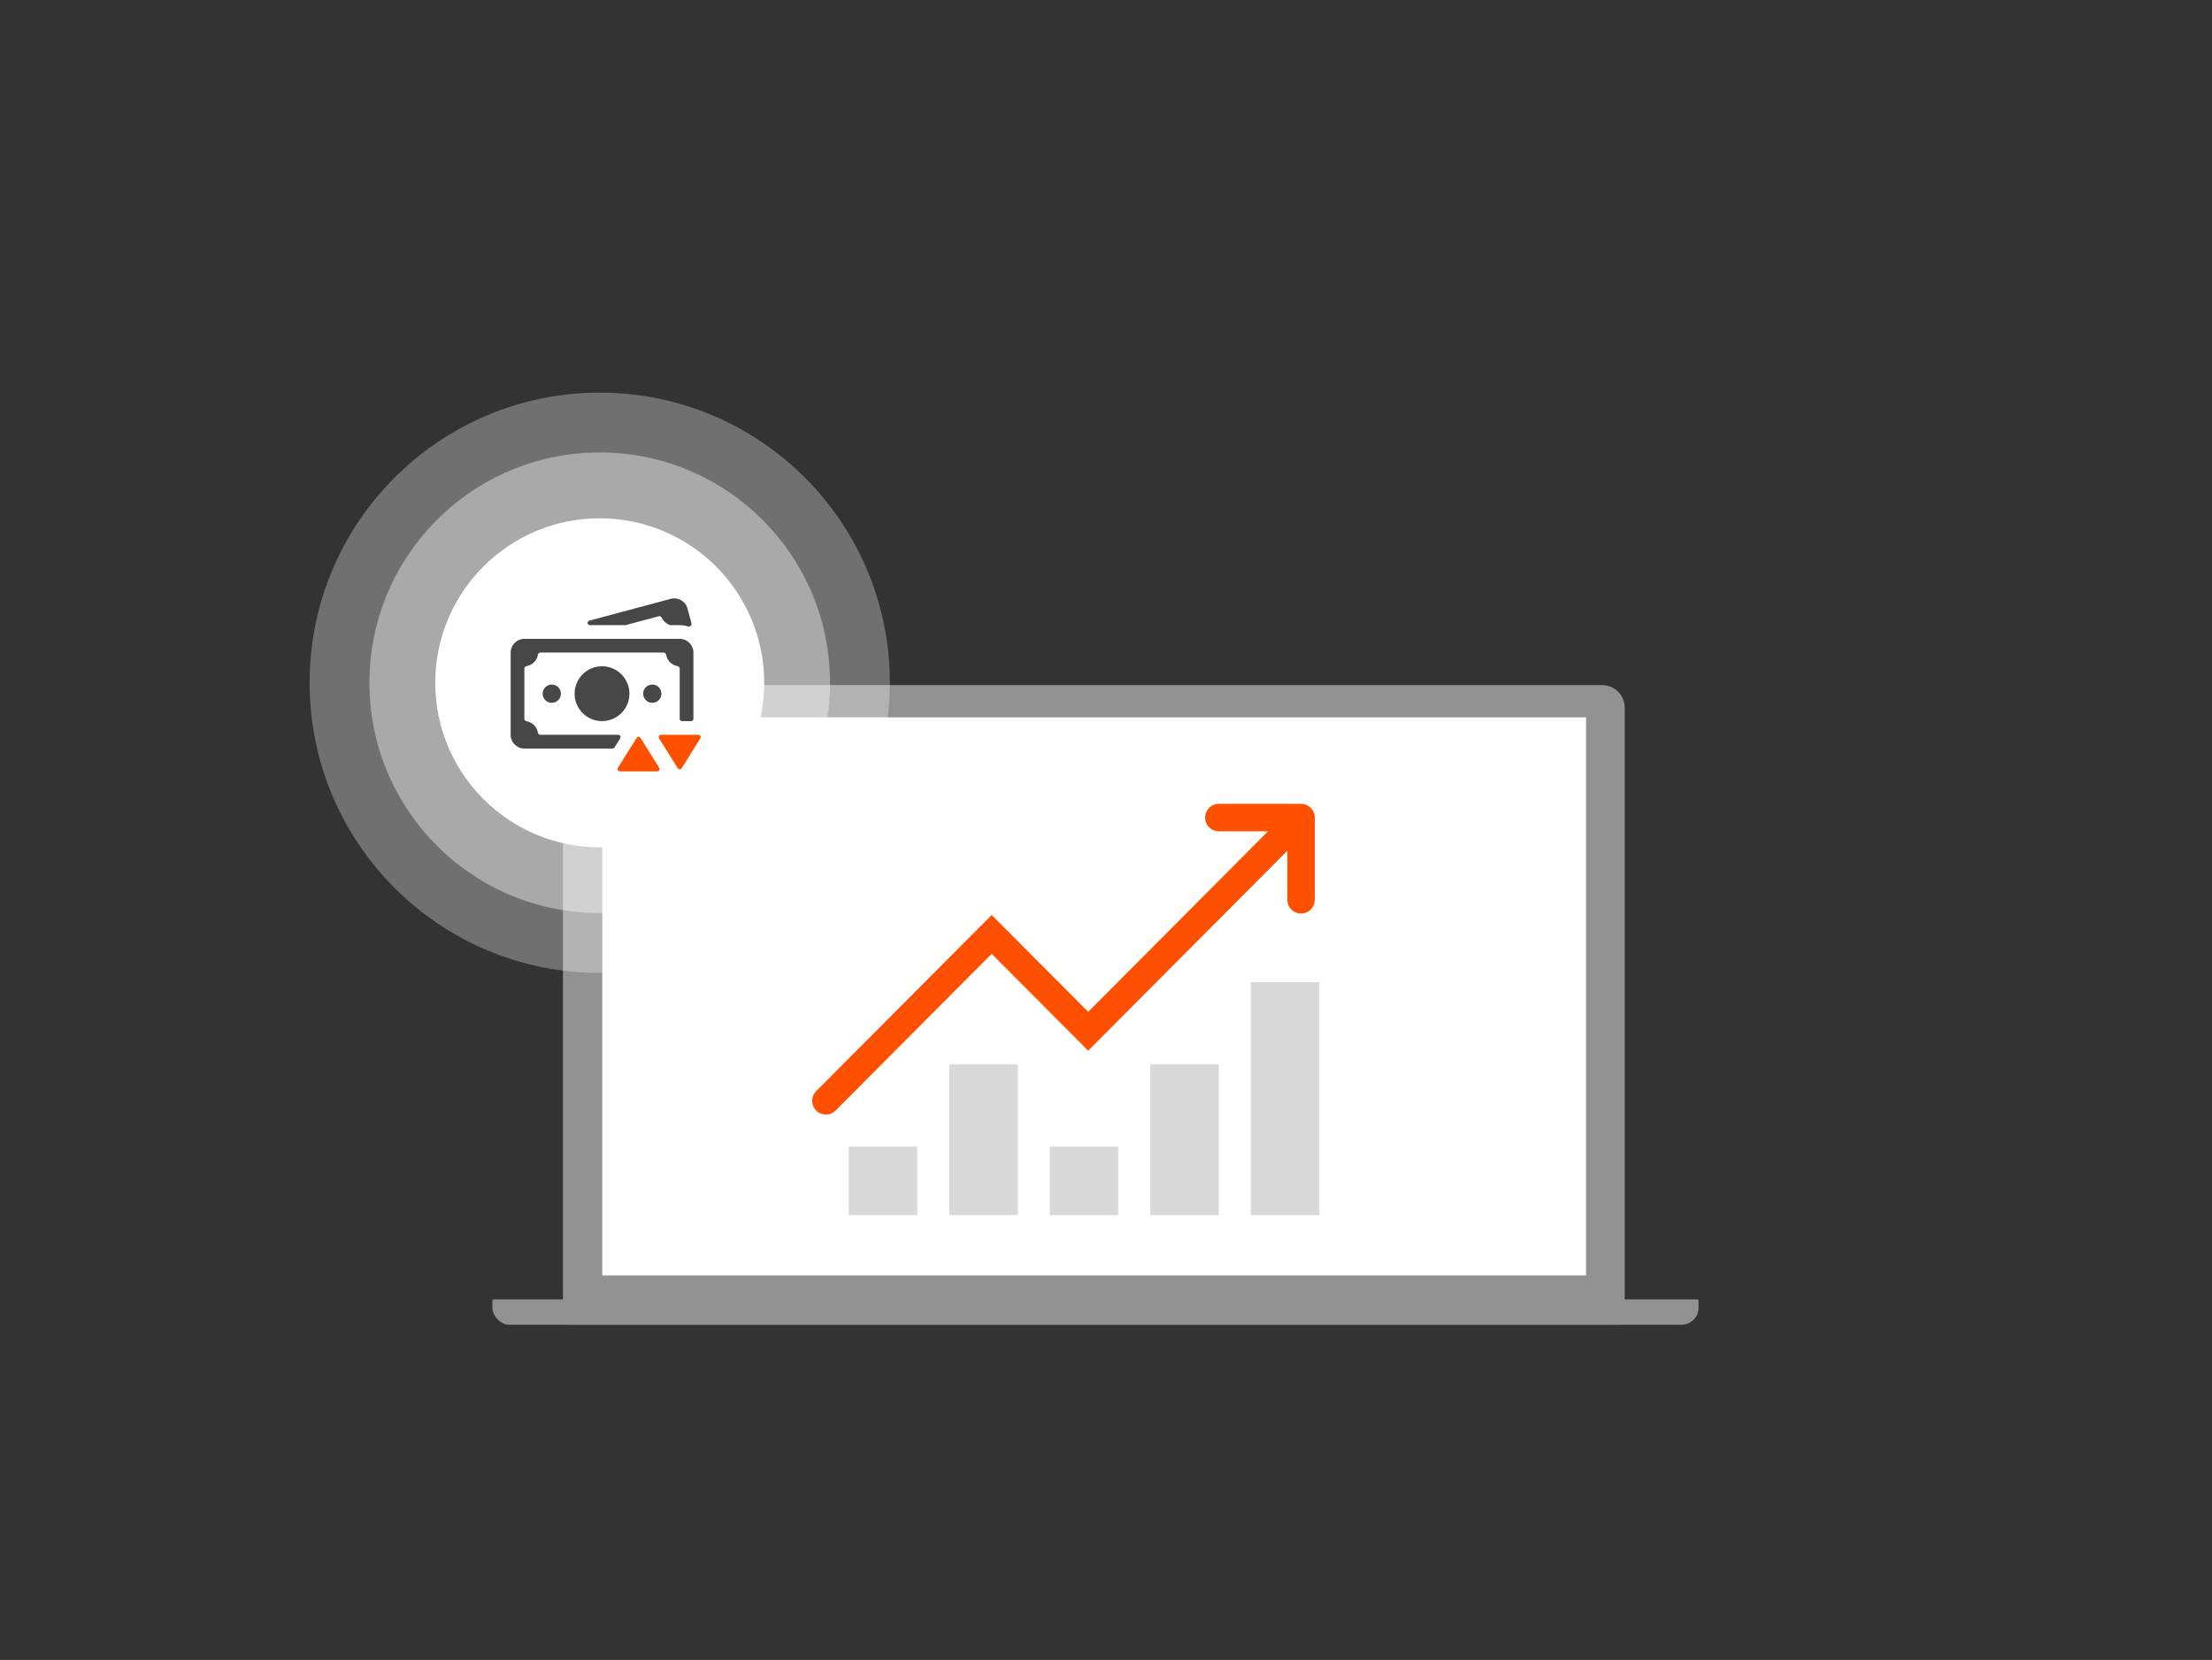
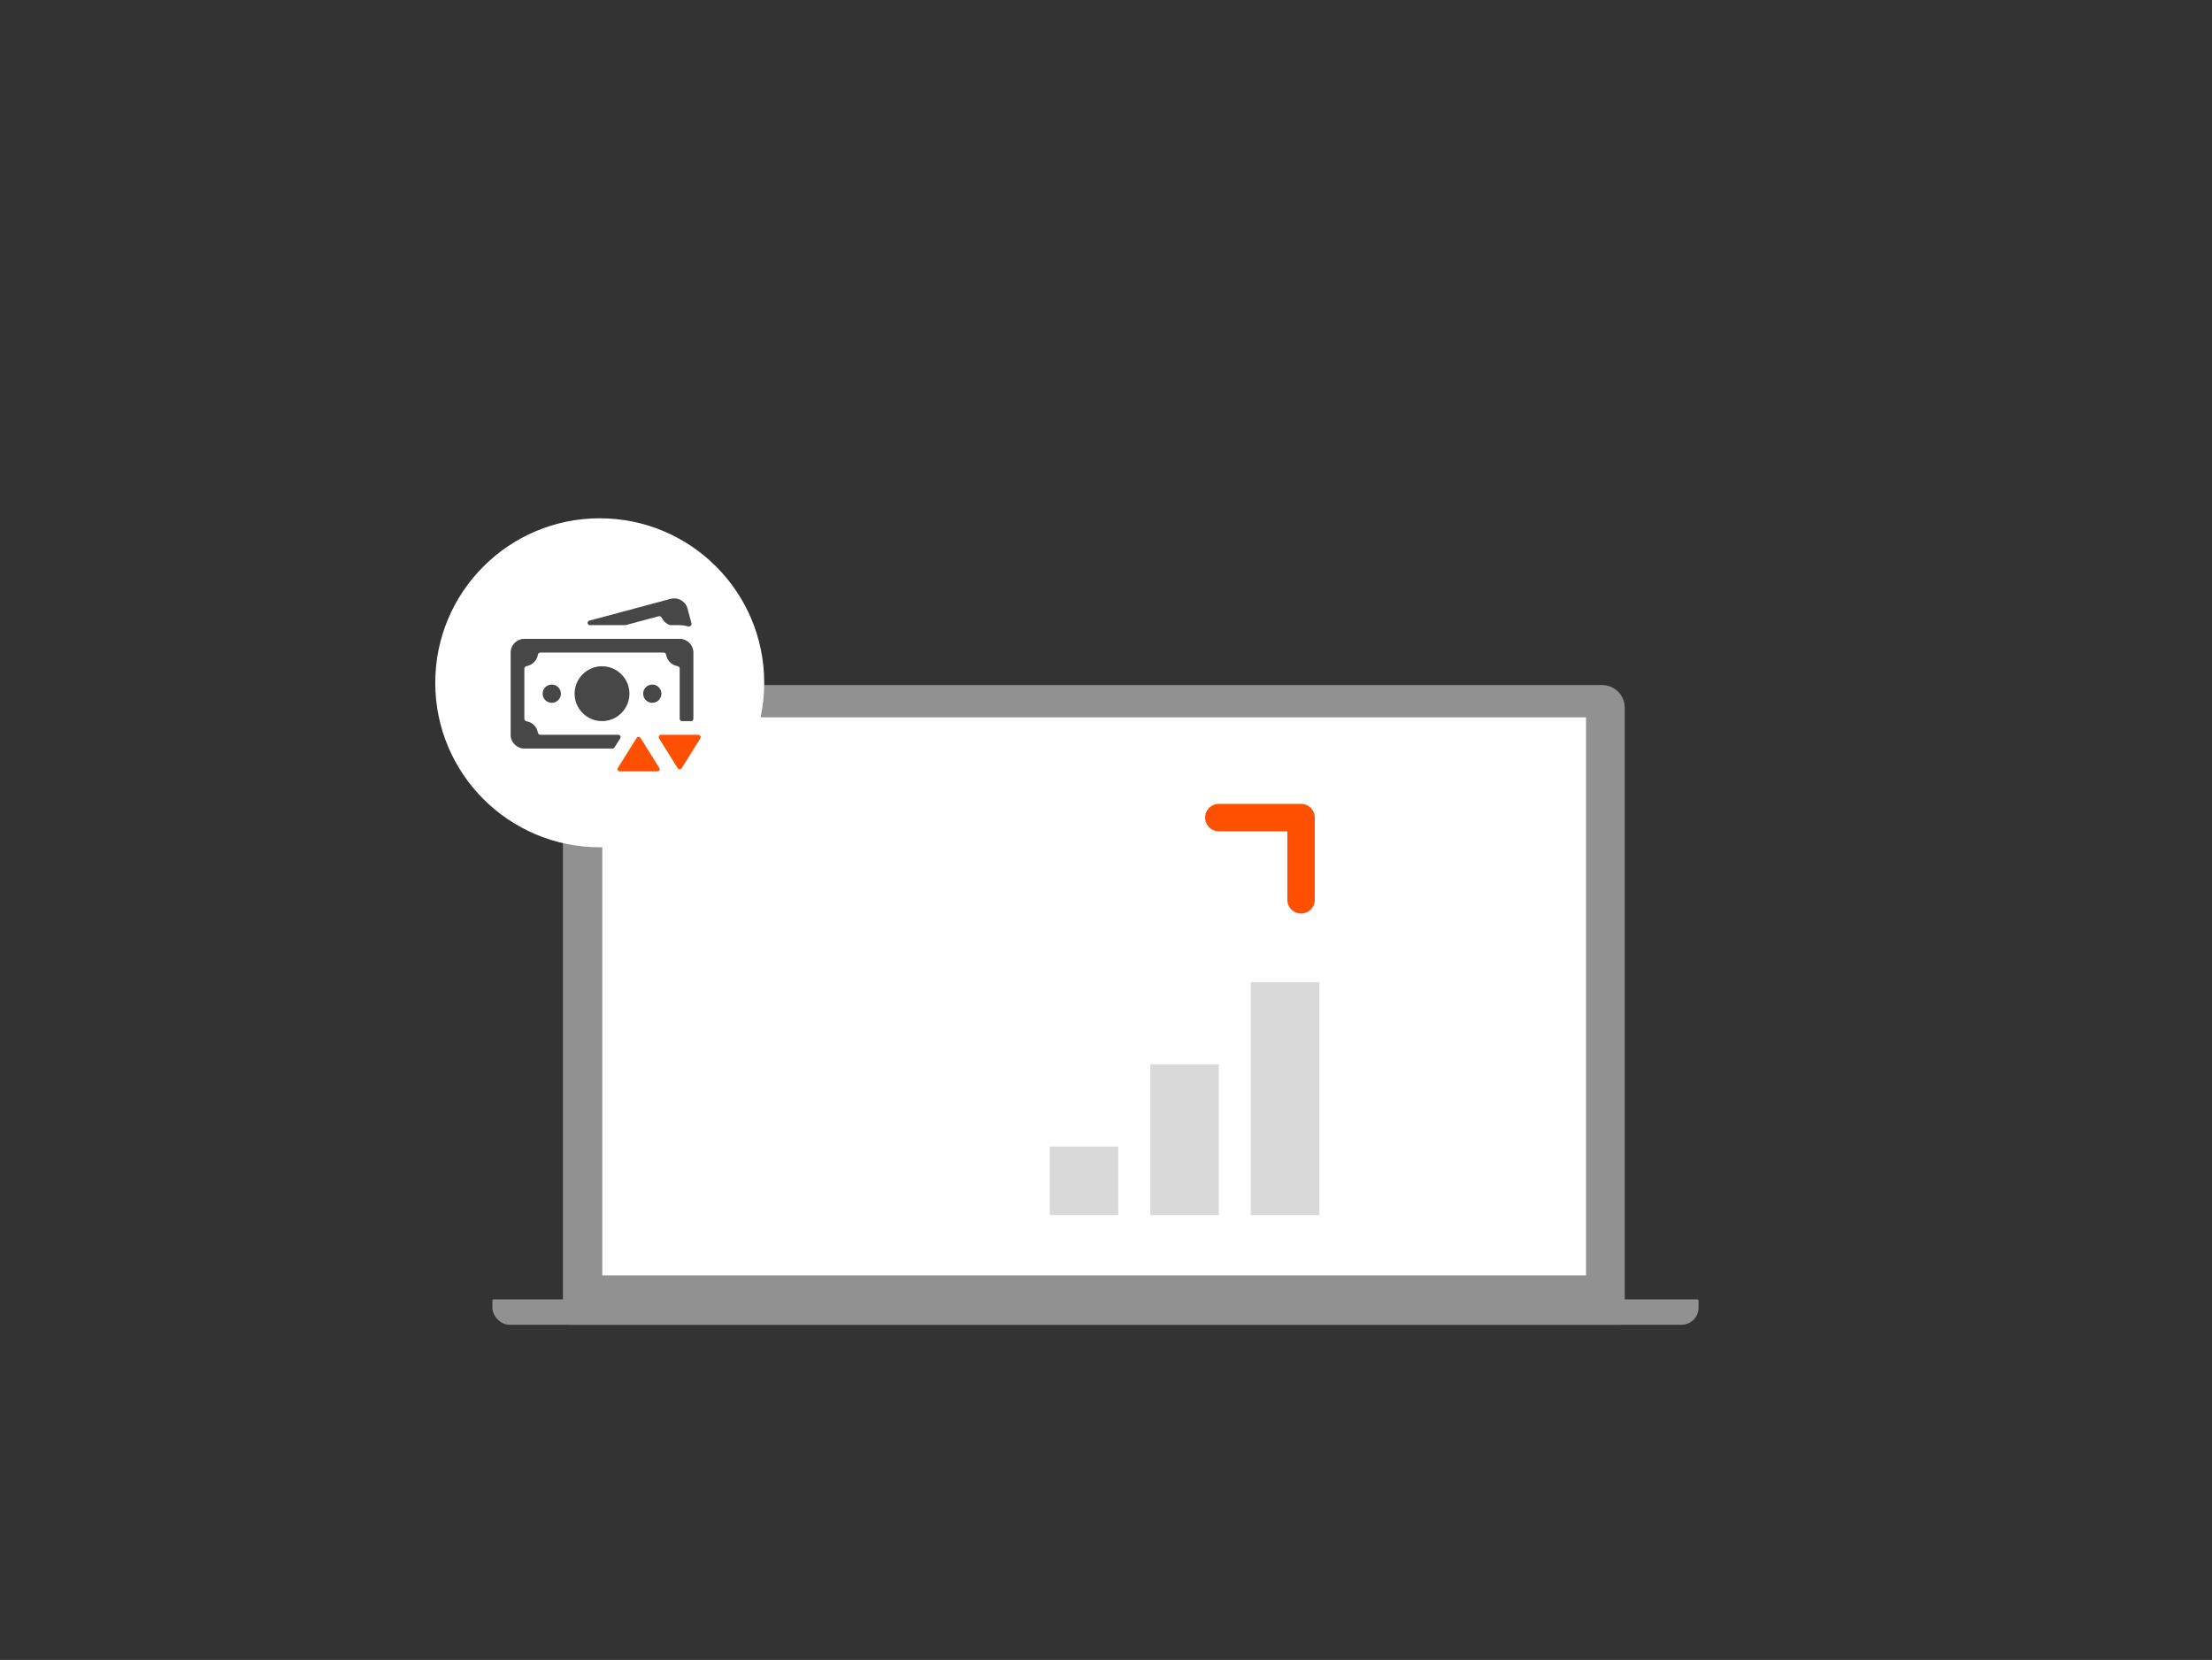
<svg xmlns="http://www.w3.org/2000/svg" width="693" height="520" viewBox="0 0 693 520" fill="none">
  <rect x="0" y="0" width="693" height="520" fill="#333333" stroke="none" />
  <g clip-path="url(#clip0_124_4207)">
    <path d="M501.922 214.608H183.46C179.541 214.608 176.363 217.785 176.363 221.705V413.431C176.363 414.298 177.071 415 177.943 415H507.439C508.311 415 509.019 414.298 509.019 413.431V221.705C509.019 217.785 505.841 214.608 501.922 214.608Z" fill="#919191" />
    <path d="M496.891 224.712H188.684V399.549H496.891V224.712Z" fill="white" />
    <rect x="391.862" y="307.647" width="21.471" height="73" fill="#D9D9D9" />
-     <path d="M255.703 341.832C254.029 343.512 254.034 346.231 255.714 347.905C257.394 349.579 260.113 349.574 261.787 347.894L255.703 341.832ZM310.69 292.725L313.732 289.694L310.69 286.641L307.648 289.694L310.69 292.725ZM340.914 323.061L337.871 326.092L340.914 329.145L343.956 326.092L340.914 323.061ZM261.787 347.894L313.732 295.756L307.648 289.694L255.703 341.832L261.787 347.894ZM307.648 295.756L337.871 326.092L343.956 320.03L313.732 289.694L307.648 295.756ZM343.956 326.092L410.65 259.148L404.566 253.087L337.871 320.03L343.956 326.092Z" fill="#FE5000" />
    <path d="M381.843 256.118H407.607V281.883" stroke="#FE5000" stroke-width="8.588" stroke-linecap="round" stroke-linejoin="round" />
    <path d="M531.742 407.061H154.65C154.432 407.061 154.255 407.237 154.255 407.454V414.608C154.255 414.824 154.432 415 154.65 415H531.742C531.96 415 532.137 414.824 532.137 414.608V407.454C532.137 407.237 531.96 407.061 531.742 407.061Z" fill="#919191" />
-     <rect x="265.902" y="359.177" width="21.471" height="21.471" fill="#D9D9D9" />
-     <rect x="297.393" y="333.412" width="21.471" height="47.235" fill="#D9D9D9" />
    <rect x="328.883" y="359.177" width="21.471" height="21.471" fill="#D9D9D9" />
    <rect x="360.372" y="333.412" width="21.471" height="47.235" fill="#D9D9D9" />
  </g>
-   <path opacity="0.3" d="M187.892 304.776C238.089 304.776 278.784 264.08 278.784 213.882C278.784 163.684 238.089 123 187.892 123C137.695 123 97 163.696 97 213.894C97 264.092 137.695 304.788 187.892 304.788V304.776Z" fill="white" />
-   <path opacity="0.4" d="M187.893 286.04C227.74 286.04 260.037 253.743 260.037 213.895C260.037 174.047 227.74 141.737 187.893 141.737C148.045 141.737 115.736 174.047 115.736 213.895C115.736 253.743 148.033 286.04 187.88 286.04H187.893Z" fill="white" />
  <path d="M187.892 265.425C216.36 265.425 239.422 242.35 239.422 213.894C239.422 185.438 216.347 162.363 187.892 162.363C159.437 162.363 136.362 185.438 136.362 213.894C136.362 242.35 159.437 265.425 187.892 265.425Z" fill="white" />
  <path d="M213.548 240.674L219.414 231.289C219.712 230.812 219.369 230.194 218.807 230.194H207.076C206.514 230.194 206.171 230.812 206.469 231.289L212.334 240.674C212.615 241.122 213.268 241.122 213.548 240.674Z" fill="#FE5000" />
  <path d="M200.666 231.165L206.532 240.55C206.829 241.026 206.487 241.645 205.925 241.645H194.193C193.631 241.645 193.289 241.026 193.586 240.55L199.452 231.165C199.732 230.716 200.386 230.716 200.666 231.165Z" fill="#FE5000" />
  <path d="M168.51 205.142C168.575 204.752 168.889 204.429 169.284 204.429H207.931C208.327 204.429 208.641 204.752 208.706 205.142C209.007 206.942 210.428 208.363 212.229 208.664C212.618 208.729 212.941 209.044 212.941 209.439V225.184C212.941 225.579 213.262 225.9 213.657 225.9H216.52C216.915 225.9 217.235 225.579 217.235 225.184V204.429C217.235 202.057 215.313 200.135 212.941 200.135H164.275C161.903 200.135 159.98 202.057 159.98 204.429V230.194C159.98 232.565 161.903 234.488 164.275 234.488H191.914C192.161 234.488 192.391 234.361 192.521 234.151L194.311 231.289C194.608 230.812 194.266 230.194 193.704 230.194H169.284C168.889 230.194 168.575 229.871 168.51 229.481C168.209 227.68 166.788 226.259 164.987 225.958C164.597 225.893 164.275 225.579 164.275 225.184V209.439C164.275 209.044 164.597 208.729 164.987 208.664C166.788 208.363 168.209 206.942 168.51 205.142Z" fill="#474747" />
  <path d="M172.863 220.174C174.444 220.174 175.726 218.892 175.726 217.311C175.726 215.73 174.444 214.449 172.863 214.449C171.282 214.449 170 215.73 170 217.311C170 218.892 171.282 220.174 172.863 220.174Z" fill="#474747" />
  <path d="M207.216 217.311C207.216 218.892 205.934 220.174 204.353 220.174C202.772 220.174 201.49 218.892 201.49 217.311C201.49 215.73 202.772 214.449 204.353 214.449C205.934 214.449 207.216 215.73 207.216 217.311Z" fill="#474747" />
  <path d="M188.608 225.9C193.351 225.9 197.196 222.055 197.196 217.311C197.196 212.568 193.351 208.723 188.608 208.723C183.865 208.723 180.02 212.568 180.02 217.311C180.02 222.055 183.865 225.9 188.608 225.9Z" fill="#474747" />
  <path d="M207.337 193.53C207.173 193.171 206.786 192.94 206.405 193.043L196.053 195.816C195.993 195.832 195.931 195.841 195.868 195.841H184.807C183.97 195.841 183.814 194.65 184.622 194.434L210.132 187.598C212.423 186.984 214.778 188.344 215.392 190.634L216.635 195.276C216.798 195.885 216.131 196.427 215.53 196.238C214.713 195.98 213.843 195.841 212.941 195.841H210.059C209.986 195.841 209.913 195.83 209.843 195.806C208.755 195.429 207.834 194.621 207.337 193.53Z" fill="#474747" />
  <defs>
    <clipPath id="clip0_124_4207">
      <rect x="154.255" y="214.608" width="377.882" height="200.392" rx="5.323" fill="white" />
    </clipPath>
  </defs>
</svg>